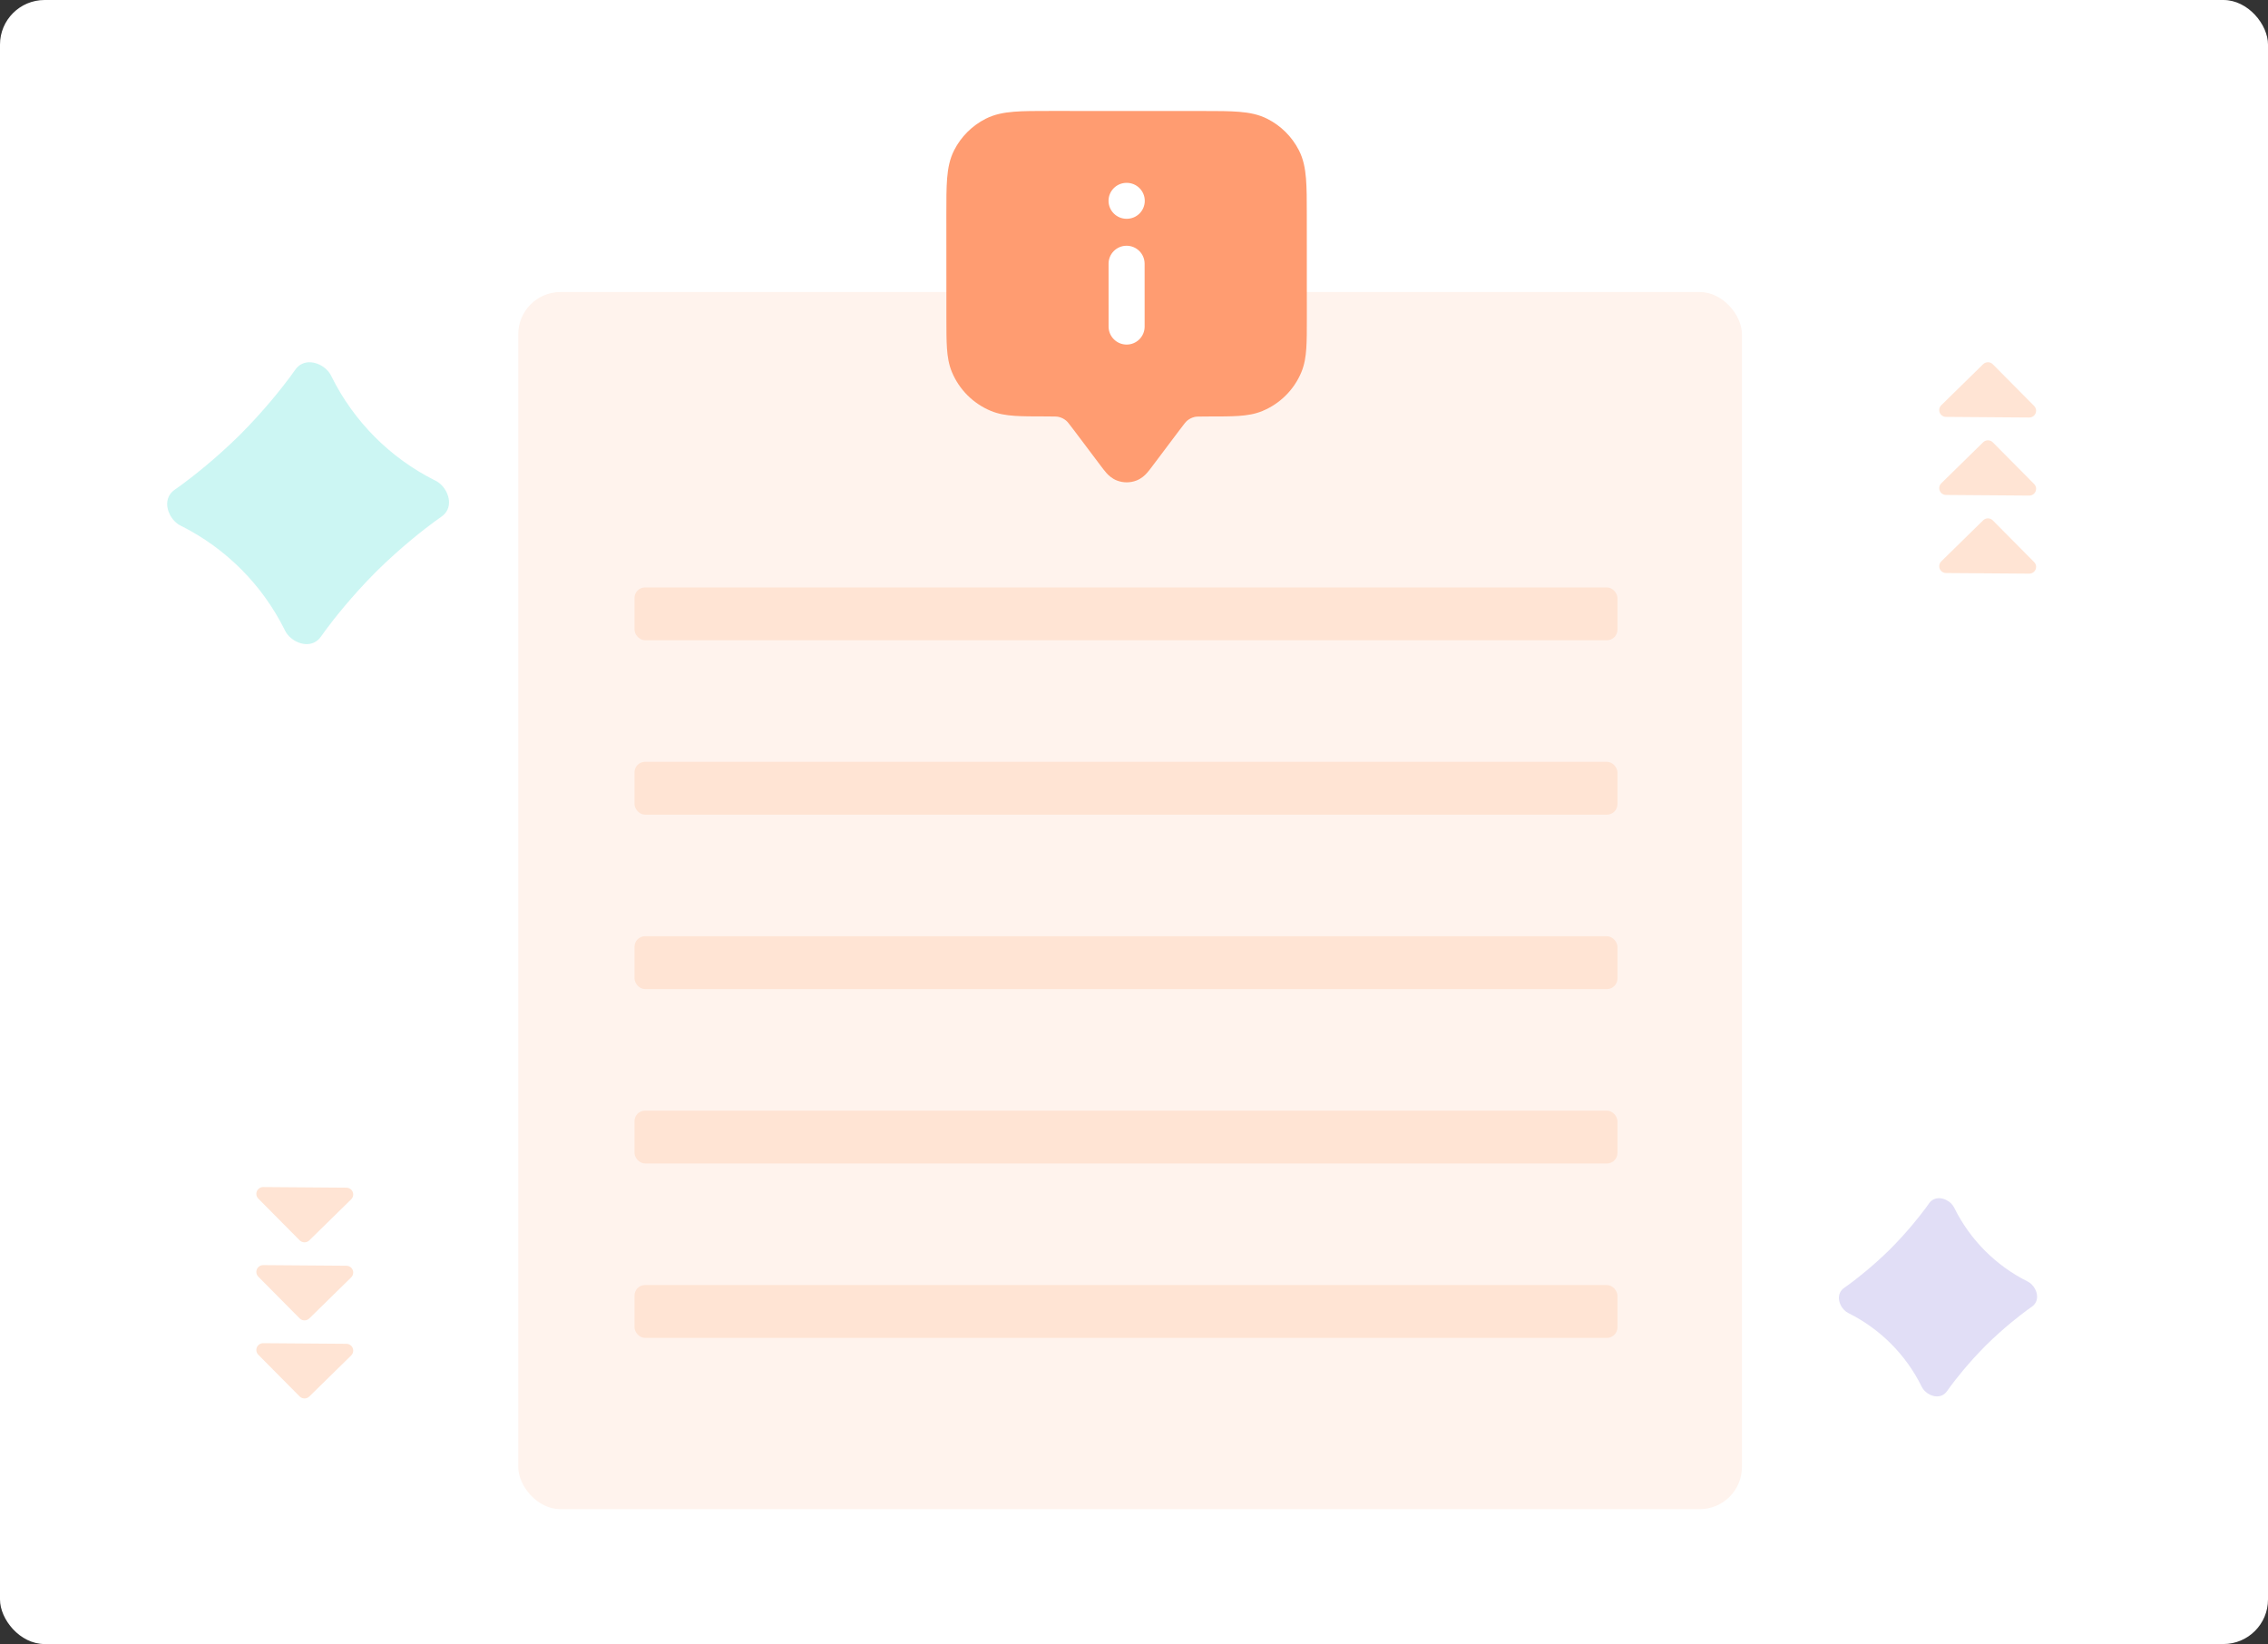
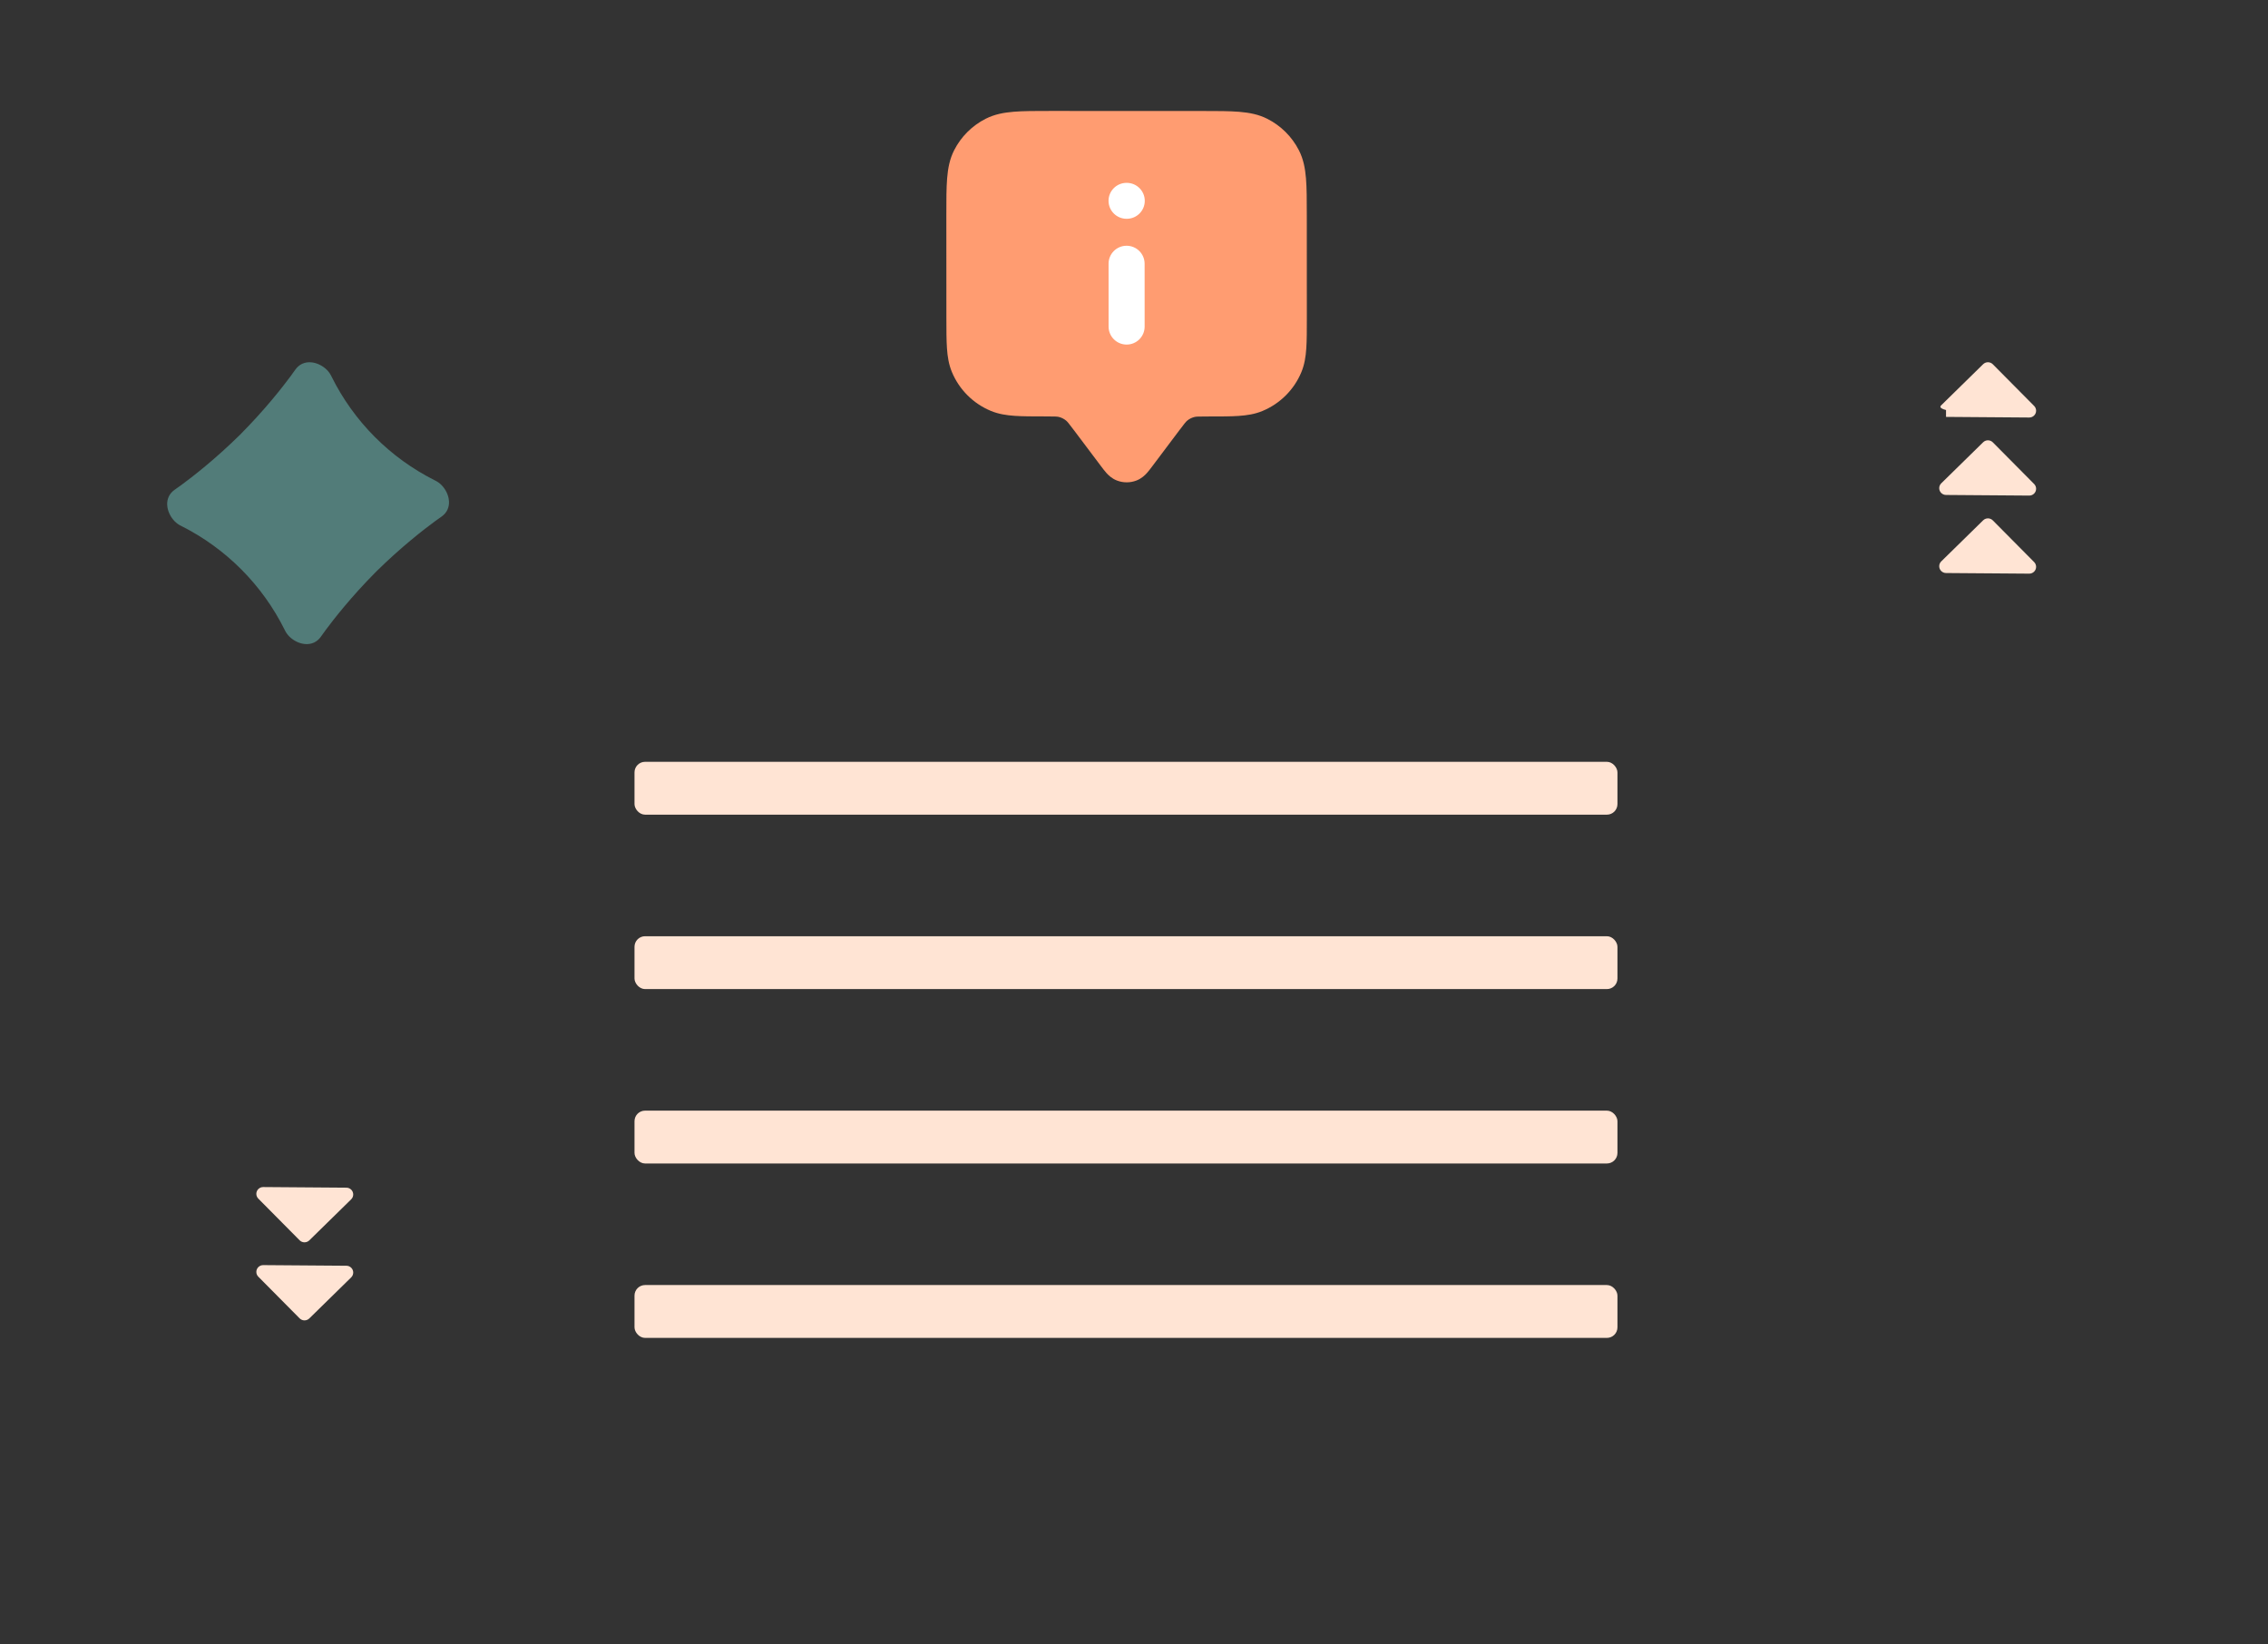
<svg xmlns="http://www.w3.org/2000/svg" width="407" height="295" viewBox="0 0 407 295" fill="none">
  <rect x="0" y="0" width="407" height="295" fill="#333333" stroke="none" />
-   <rect width="407" height="295" rx="8" fill="white" />
-   <rect x="93" y="52.4" width="219.6" height="218.4" rx="7.587" fill="#FFF3ED" />
  <g clip-path="url(#clip0_3891_211200)">
    <rect x="189.57" y="27.354" width="24.036" height="36.499" fill="white" />
    <path fill-rule="evenodd" clip-rule="evenodd" d="M215.877 19.918L188.442 19.909C185.839 19.908 183.69 19.907 181.94 20.049C180.122 20.197 178.451 20.514 176.882 21.311C174.448 22.546 172.47 24.519 171.231 26.945C170.432 28.509 170.113 30.175 169.966 31.988C169.823 33.733 169.824 35.874 169.825 38.47L169.833 57.092C169.834 59.251 169.835 61.034 169.935 62.493C170.039 64.006 170.262 65.406 170.822 66.753C172.136 69.914 174.656 72.425 177.826 73.736C179.177 74.294 180.582 74.515 182.099 74.619C183.563 74.719 185.351 74.72 187.517 74.721L187.628 74.721C189.364 74.721 189.708 74.742 189.988 74.808C190.477 74.923 190.932 75.15 191.318 75.471C191.539 75.655 191.762 75.918 192.804 77.302L197.583 83.653C197.885 84.055 198.227 84.509 198.555 84.873C198.918 85.275 199.52 85.866 200.428 86.219C201.559 86.657 202.814 86.658 203.945 86.22C204.853 85.868 205.455 85.277 205.817 84.876C206.145 84.511 206.486 84.057 206.788 83.656L211.562 77.308C212.603 75.925 212.826 75.662 213.047 75.478C213.432 75.158 213.887 74.931 214.375 74.816C214.656 74.75 215 74.73 216.736 74.731L216.847 74.731C219.013 74.731 220.801 74.732 222.264 74.633C223.782 74.53 225.186 74.31 226.537 73.752C229.706 72.444 232.224 69.934 233.536 66.775C234.095 65.428 234.316 64.028 234.419 62.515C234.518 61.056 234.517 59.274 234.517 57.114L234.509 38.492C234.508 35.897 234.507 33.755 234.363 32.01C234.214 30.197 233.895 28.531 233.094 26.966C231.853 24.539 229.873 22.566 227.439 21.328C225.868 20.53 224.197 20.212 222.379 20.063C220.628 19.92 218.48 19.919 215.877 19.918ZM202.165 32.811C200.379 32.81 198.931 34.253 198.932 36.034C198.933 37.815 200.381 39.259 202.167 39.259L202.2 39.259C203.986 39.26 205.433 37.817 205.433 36.036C205.432 34.255 203.983 32.811 202.197 32.811L202.165 32.811ZM205.405 47.321C205.404 45.54 203.956 44.096 202.169 44.096C200.383 44.095 198.936 45.538 198.937 47.319L198.941 58.603C198.942 60.384 200.39 61.828 202.177 61.829C203.963 61.829 205.41 60.386 205.409 58.606L205.405 47.321Z" fill="#FF9C71" />
  </g>
-   <rect x="113.864" y="105.402" width="176.393" height="9.483" rx="1.897" fill="#FFE4D4" />
  <rect x="113.864" y="136.697" width="176.393" height="9.483" rx="1.897" fill="#FFE4D4" />
  <rect x="113.864" y="167.994" width="176.393" height="9.483" rx="1.897" fill="#FFE4D4" />
  <rect x="113.864" y="199.289" width="176.393" height="9.483" rx="1.897" fill="#FFE4D4" />
  <rect x="113.864" y="230.584" width="176.393" height="9.483" rx="1.897" fill="#FFE4D4" />
-   <path d="M349.955 248.849L349.958 248.846C349.969 248.835 349.981 248.816 349.988 248.802C350.983 247.459 353.227 244.573 356.372 241.414C359.547 238.284 362.443 236.053 363.79 235.065C363.805 235.057 363.824 235.046 363.834 235.035L363.838 235.032C364.317 234.68 364.589 234.497 364.589 234.497C366.087 233.476 365.669 231.553 364.602 230.482C364.393 230.272 364.148 230.091 363.865 229.947C363.836 229.932 363.807 229.918 363.778 229.903C358.135 227.069 353.543 222.456 350.736 216.798C350.722 216.769 350.708 216.74 350.693 216.711C350.551 216.428 350.371 216.181 350.162 215.971C349.096 214.9 347.175 214.473 346.147 215.965C346.147 215.965 345.962 216.237 345.609 216.714L345.605 216.717C345.594 216.728 345.583 216.747 345.575 216.761C344.58 218.104 342.336 220.99 339.191 224.149C336.017 227.279 333.12 229.51 331.773 230.498C331.758 230.506 331.74 230.517 331.729 230.528L331.725 230.531C331.247 230.883 330.974 231.066 330.974 231.066C329.476 232.087 329.894 234.01 330.961 235.082C331.17 235.291 331.416 235.472 331.698 235.616L331.785 235.659C337.441 238.495 342.019 243.095 344.827 248.765L344.87 248.852C345.013 249.135 345.192 249.382 345.401 249.592C346.467 250.663 348.388 251.09 349.417 249.598C349.417 249.598 349.601 249.326 349.955 248.849Z" fill="#E1DEF6" />
  <path opacity="0.4" d="M52.199 67.437L52.194 67.442C52.178 67.458 52.162 67.484 52.151 67.505C50.736 69.414 47.544 73.519 43.071 78.012C38.557 82.463 34.437 85.636 32.521 87.042C32.5 87.053 32.474 87.068 32.458 87.084L32.453 87.089C31.773 87.589 31.385 87.849 31.385 87.849C29.255 89.302 29.85 92.036 31.366 93.56C31.664 93.859 32.013 94.116 32.415 94.321C32.456 94.341 32.497 94.362 32.538 94.382C40.565 98.414 47.095 104.975 51.087 113.021C51.108 113.063 51.128 113.104 51.148 113.145C51.351 113.548 51.606 113.898 51.904 114.197C53.42 115.721 56.152 116.329 57.614 114.206C57.614 114.206 57.877 113.82 58.38 113.142L58.385 113.136C58.401 113.121 58.416 113.095 58.427 113.074C59.842 111.165 63.035 107.06 67.507 102.567C72.022 98.115 76.142 94.943 78.057 93.537C78.078 93.526 78.104 93.511 78.12 93.495L78.125 93.49C78.806 92.99 79.193 92.729 79.193 92.729C81.323 91.277 80.729 88.542 79.212 87.018C78.915 86.72 78.565 86.463 78.164 86.258L78.04 86.196C69.997 82.164 63.485 75.621 59.491 67.558L59.43 67.434C59.227 67.031 58.972 66.68 58.675 66.382C57.158 64.857 54.427 64.25 52.964 66.373C52.964 66.373 52.702 66.759 52.199 67.437Z" fill="#80E9E1" />
  <path d="M355.879 93.368C356.363 92.894 357.142 92.899 357.619 93.38L365.033 100.856C365.262 101.087 365.389 101.398 365.387 101.722C365.381 102.396 364.827 102.939 364.148 102.934L349.22 102.822C348.541 102.816 347.995 102.266 348 101.591V101.59C348.003 101.267 348.134 100.958 348.366 100.731L355.879 93.368Z" fill="#FFE4D4" />
  <path d="M355.879 79.36C356.363 78.886 357.142 78.891 357.619 79.372L365.033 86.848C365.262 87.079 365.389 87.39 365.386 87.714C365.381 88.389 364.827 88.931 364.148 88.926L349.22 88.814C348.541 88.809 347.995 88.258 348 87.583C348.003 87.26 348.134 86.95 348.366 86.723L355.879 79.36Z" fill="#FFE4D4" />
-   <path d="M348.366 72.715L355.879 65.352C356.363 64.878 357.142 64.884 357.619 65.364L365.033 72.84C365.262 73.071 365.389 73.383 365.386 73.707C365.381 74.381 364.827 74.924 364.148 74.918L349.22 74.806C348.541 74.801 347.995 74.25 348 73.576V73.575C348.003 73.251 348.134 72.942 348.366 72.715Z" fill="#FFE4D4" />
+   <path d="M348.366 72.715L355.879 65.352C356.363 64.878 357.142 64.884 357.619 65.364L365.033 72.84C365.262 73.071 365.389 73.383 365.386 73.707C365.381 74.381 364.827 74.924 364.148 74.918L349.22 74.806V73.575C348.003 73.251 348.134 72.942 348.366 72.715Z" fill="#FFE4D4" />
  <path d="M55.507 222.566C55.024 223.04 54.245 223.035 53.768 222.554L46.354 215.077C46.125 214.847 45.998 214.535 46 214.211C46.005 213.537 46.56 212.995 47.239 213L62.166 213.112C62.845 213.117 63.392 213.668 63.386 214.342L63.386 214.343C63.384 214.666 63.252 214.976 63.021 215.203L55.507 222.566Z" fill="#FFE4D4" />
  <path d="M55.507 236.574C55.024 237.048 54.245 237.042 53.768 236.562L46.354 229.085C46.125 228.855 45.998 228.543 46 228.219C46.005 227.545 46.56 227.002 47.239 227.008L62.166 227.12C62.845 227.125 63.392 227.676 63.387 228.35C63.384 228.674 63.252 228.984 63.021 229.211L55.507 236.574Z" fill="#FFE4D4" />
-   <path d="M63.021 243.218L55.507 250.582C55.024 251.056 54.245 251.05 53.768 250.569L46.354 243.093C46.125 242.863 45.998 242.551 46 242.227C46.005 241.553 46.56 241.01 47.239 241.015L62.166 241.128C62.845 241.133 63.392 241.683 63.387 242.358L63.387 242.359C63.384 242.682 63.252 242.992 63.021 243.218Z" fill="#FFE4D4" />
  <defs>
    <clipPath id="clip0_3891_211200">
      <rect width="67.686" height="68.473" fill="white" transform="translate(172.111 14) rotate(6.857)" />
    </clipPath>
  </defs>
</svg>